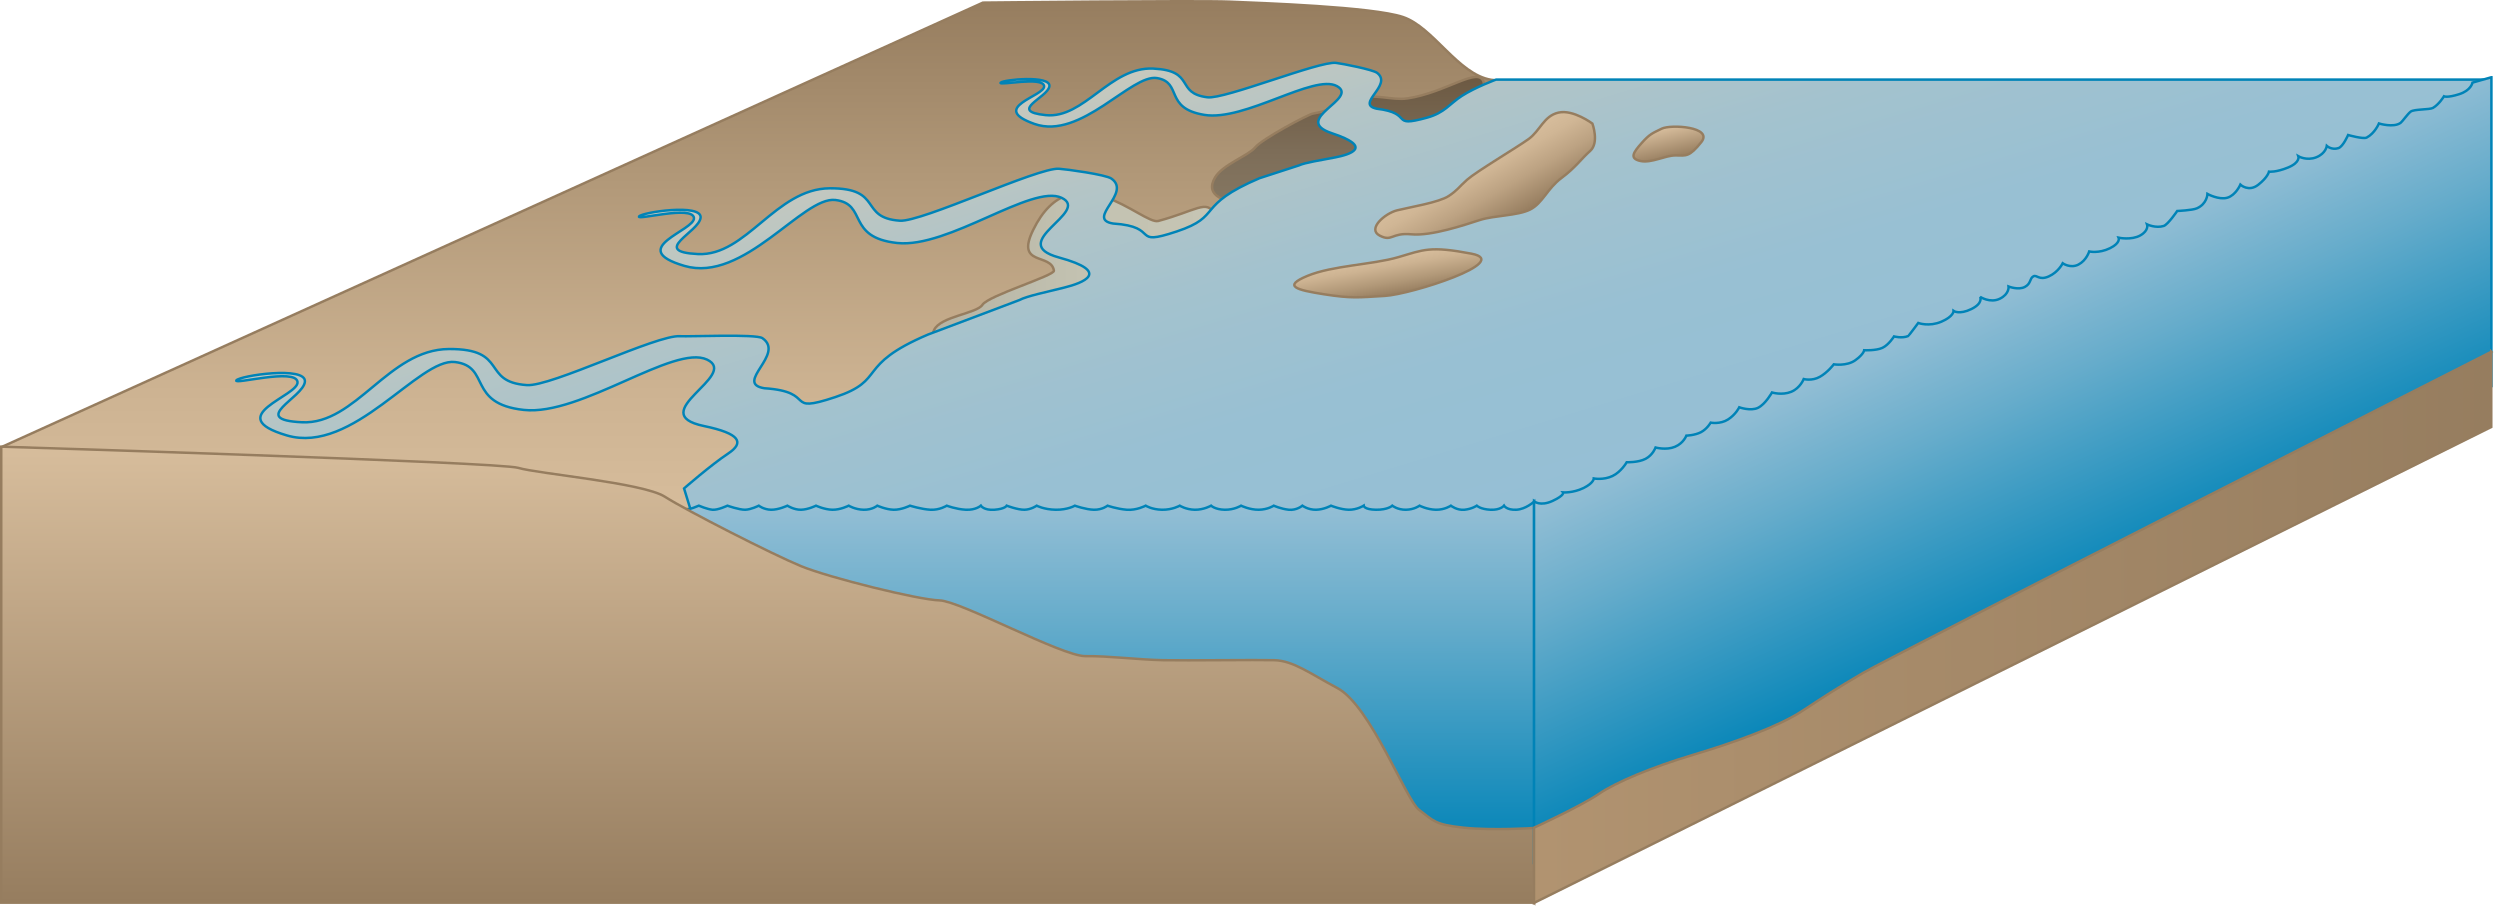
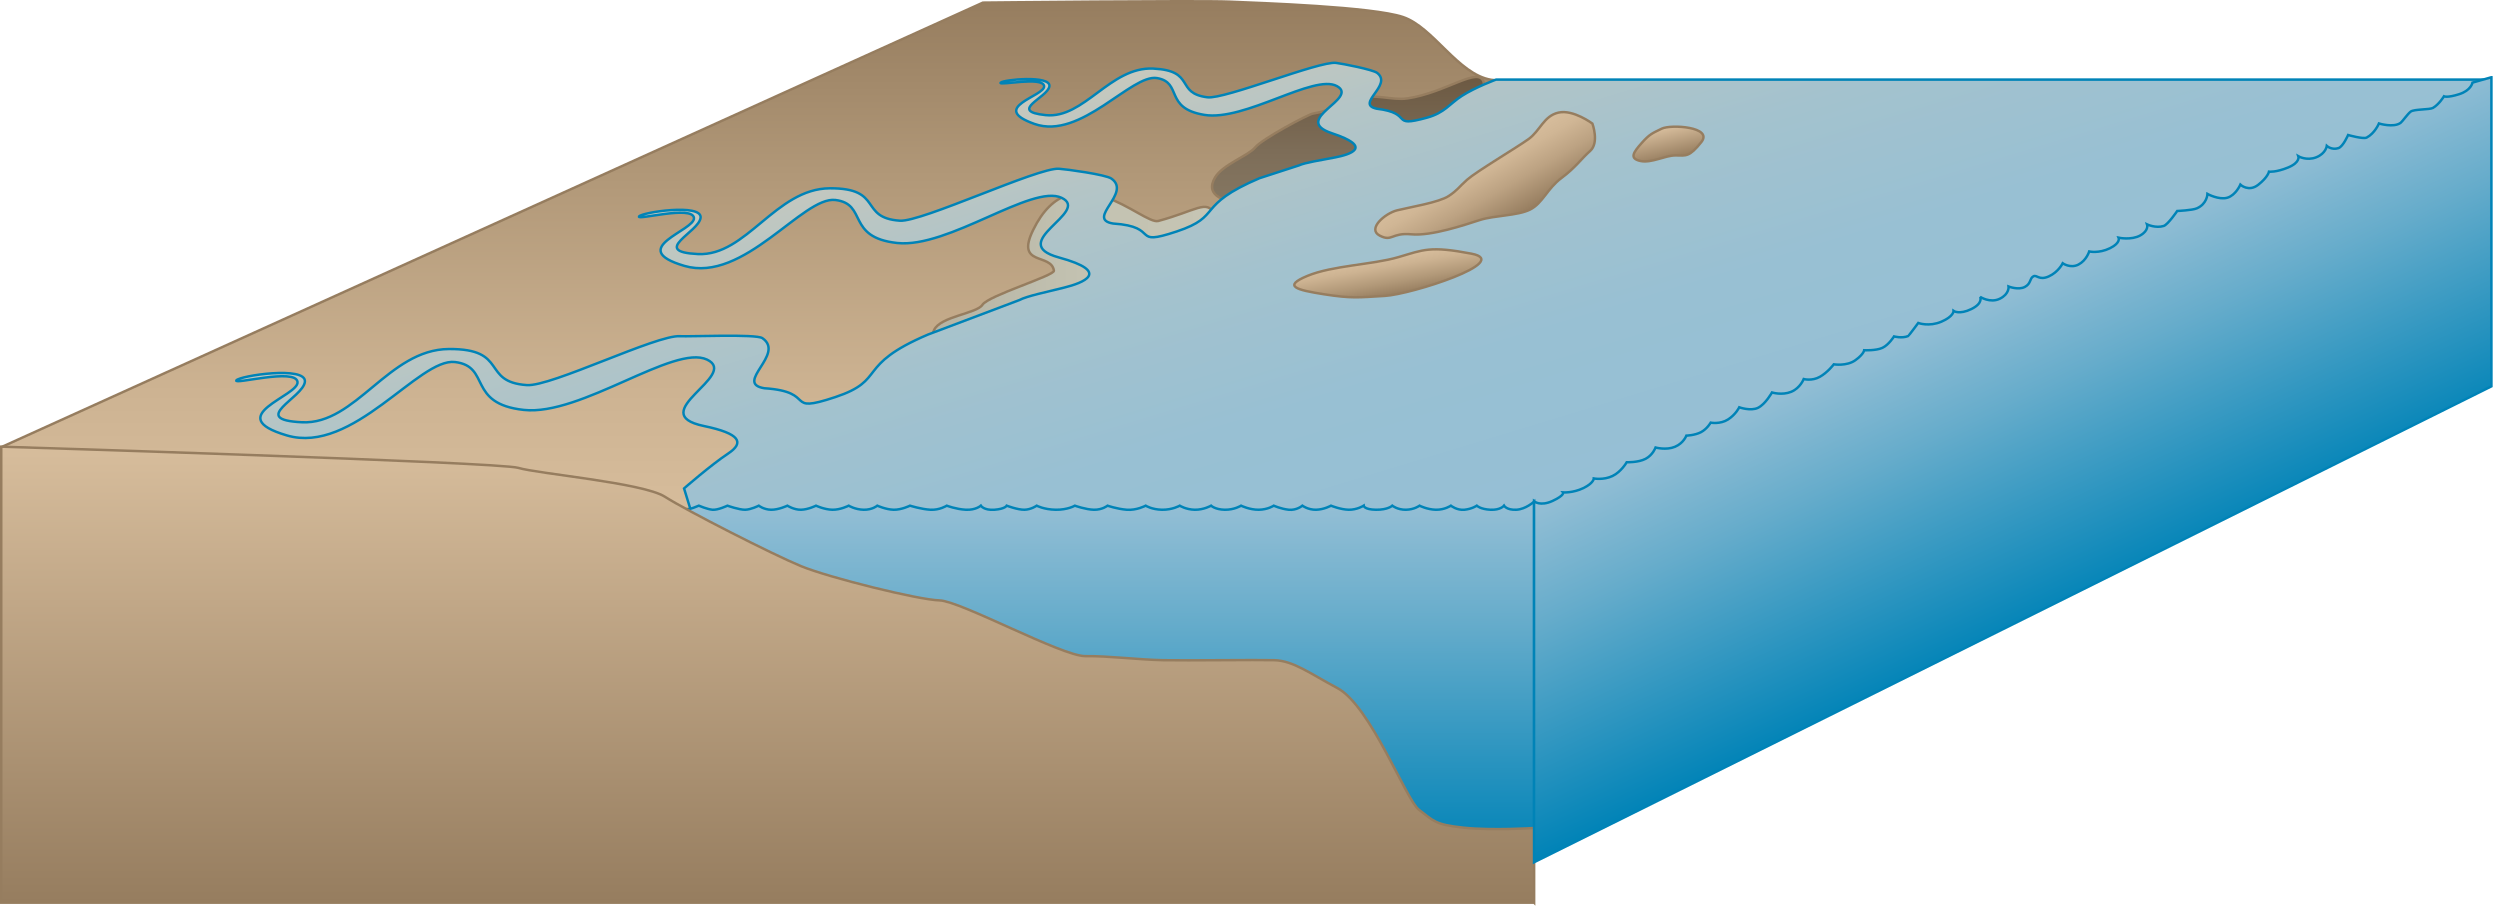
<svg xmlns="http://www.w3.org/2000/svg" xmlns:ns1="https://ian.umces.edu/media-library/" x="0px" y="0px" width="502" height="182" viewBox="0 0 502 182" xml:space="preserve">
  <title>Coastline 3D: river comparison</title>
  <desc>
    <ns1:title>Coastline 3D: river comparison</ns1:title>
    <ns1:descr>Illustration of river base comparison</ns1:descr>
    <ns1:scene>
      <ns1:contains>diagram, template, base, ecosystem, aquatic, coastal, marine, ocean rivers, comparison, barrier, islands</ns1:contains>
      <ns1:when>2003-01-01</ns1:when>
    </ns1:scene>
  </desc>
  <defs />
  <linearGradient id="ian_symbols_383422e9c873ebc47d54dfca27b85e0c" y2=".25" gradientUnits="userSpaceOnUse" x2="213.04" y1="103.88" x1="213.04">
    <stop stop-color="#D7BD9C" offset="0" />
    <stop stop-color="#CDB392" offset=".243" />
    <stop stop-color="#B19878" offset=".66" />
    <stop stop-color="#967D5F" offset="1" />
  </linearGradient>
  <path stroke="#967D5F" stroke-width=".5" d="m93.138 93.59l-92.834-3.828 197.06-89.235s43.147-.464 49.542-.191c6.393.273 28.671 1.031 34.791 3.073s11.051 11.521 17.718 12.609c6.668 1.091 126.38 3.004 126.38 3.004l-82.142 55.753-77.295 22.159-169.07 6.94-4.152-10.28z" fill="url(#ian_symbols_383422e9c873ebc47d54dfca27b85e0c)" />
  <linearGradient id="ian_symbols_498f5e1564a0ab14c1cf1180e74714de" y2="15.452" gradientUnits="userSpaceOnUse" x2="270.68" y1="41.056" x1="270.68">
    <stop stop-color="#857762" offset="0" />
    <stop stop-color="#7D6D58" offset=".419" />
    <stop stop-color="#6C5942" offset="1" />
  </linearGradient>
  <path stroke="#967D5F" stroke-width=".5" d="m282.6 19.762c7.773-1.176 14.248-6.444 15.297-3.349 1.472 4.346-13.073 17.299-25.346 21.413-12.275 4.116-32.99 5.204-28.564-2.2 1.555-2.603 6.711-4.382 8.036-6.015 1.394-1.716 10.577-6.601 11.577-6.794 3.62-.7 1.096-.36 8.885-2.972 3.52-1.183 6.95.390 10.1-.083z" fill="url(#ian_symbols_498f5e1564a0ab14c1cf1180e74714de)" />
  <linearGradient id="ian_symbols_6d43e09ca4bb7d24a599d3f27a98d0fe" y2="55.188" gradientUnits="userSpaceOnUse" x2="243.94" y1="55.188" x1="187.18">
    <stop stop-color="#B3B2A2" offset="0" />
    <stop stop-color="#B8B7A7" offset=".131" />
    <stop stop-color="#C3C2B1" offset=".529" />
    <stop stop-color="#C6C5B4" offset="1" />
  </linearGradient>
  <path stroke="#967D5F" stroke-width=".5" d="m232.57 44.376c7.592-2.042 9.805-4.403 11.199-1.447 1.956 4.155-13.438 18.661-25.167 24.13-11.728 5.469-34.599 7.078-31.045-.778 1.25-2.759 8.586-3.308 9.715-5.078 1.189-1.86 14.5-5.85 14.354-6.852-.53-3.615-7.766-.795-4.182-8.153 7.87-16.177 22.05-.998 25.12-1.822z" fill="url(#ian_symbols_6d43e09ca4bb7d24a599d3f27a98d0fe)" />
  <linearGradient id="ian_symbols_21d1703063d15bd4890beadae7a37516" y2="109.61" gradientUnits="userSpaceOnUse" x2="290.02" gradientTransform="matrix(.999 .054 -.054 .999 8.391 -17.372)" y1="2.667" x1="251.1">
    <stop stop-color="#CCC9BB" offset="0" />
    <stop stop-color="#B4C5C6" offset=".218" />
    <stop stop-color="#A3C2CE" offset=".452" />
    <stop stop-color="#98C0D3" offset=".703" />
    <stop stop-color="#95BFD5" offset="1" />
  </linearGradient>
  <path stroke="#0083B7" stroke-width=".5" d="m253.02 35.735c-13.225 5.625-7.32 7.619-16.749 10.749-9.429 3.133-3.032-.974-12.78-1.601-5.531-.918 3.854-6.137-.334-9.031-1.14-.788-8.941-1.862-10.521-1.968-4.215-.285-27.546 10.735-31.94 10.432-8.317-.57-3.204-6.576-14.081-6.504-10.879.073-16.753 13.672-26.469 13.204-9.718-.471.27-4.428.535-7.319.264-2.892-11.822-1.062-12.369-.23s10.66-2.269 11.032.262c.374 2.531-13.859 6.139-1.925 9.66 11.937 3.519 23.82-14.031 30.329-13.231 6.51.802 2.104 7.508 12.393 8.633 10.288 1.125 27.094-11.906 33.038-9.067 5.942 2.834-11.361 9.021-.565 11.971 10.795 2.949 4.734 5.135 1.105 6.045-3.629.907-7.526 1.709-9.028 2.511l-18.334 6.92c-14.731 6.266-8.152 9.086-18.657 12.574-10.503 3.488-3.376-1.086-14.235-1.787-6.163-1.02 4.293-6.832-.372-10.057-1.269-.878-14.786-.273-16.547-.394-4.695-.316-25.854 10.159-30.748 9.821-9.264-.637-3.569-7.326-15.686-7.244-12.115.083-18.66 15.229-29.482 14.706-10.824-.523.301-4.931.595-8.151.296-3.222-13.168-1.183-13.776-.257-.61.926 11.874-2.526 12.291.292.417 2.82-15.44 6.839-2.146 10.758 13.296 3.92 26.531-15.627 33.782-14.736 7.252.892 2.343 8.362 13.805 9.616 11.46 1.255 30.179-13.261 36.8-10.101 6.62 3.158-12.836 10.79-.63 13.335 7.284 1.518 8.19 3.318 4.851 5.53-3.468 2.299-8.847 7-8.847 7l1.632 5.306h167.56l189.56-84.799 3.141-2.6h-198.84s-4.135 1.522-6.867 3.275c-2.494 1.604-3.419 3.395-7.058 4.387-7.621 2.083-2.363-.905-10.076-1.819-4.354-.967 3.325-4.708.126-7.184-.87-.673-7.019-1.863-8.267-2.014-3.334-.407-22.332 7.34-25.807 6.911-6.578-.808-2.26-5.358-10.898-5.767-8.639-.406-13.891 10.136-21.584 9.346-7.694-.79.405-3.503.741-5.786.336-2.285-9.339-1.351-9.81-.714s8.562-1.344 8.749.68c.188 2.028-11.271 4.281-1.946 7.586 9.32 3.307 19.514-10.115 24.649-9.201 5.133.914 1.343 6.049 9.464 7.384 8.117 1.337 22.023-8.289 26.62-5.781 4.593 2.506-9.411 6.677-.969 9.479 8.444 2.804 3.536 4.281.617 4.846-2.922.565-6.05 1.034-7.276 1.607l-7.76 2.519z" fill="url(#ian_symbols_21d1703063d15bd4890beadae7a37516)" />
  <linearGradient id="ian_symbols_79483ffcd19bcfb4b520c8abf87df1a5" y2="171.87" gradientUnits="userSpaceOnUse" x2="221.51" y1="100.72" x1="221.51">
    <stop stop-color="#95BFD5" offset="0" />
    <stop stop-color="#66ACCB" offset=".34" />
    <stop stop-color="#0083B7" offset="1" />
  </linearGradient>
  <path stroke="#0083B7" stroke-width=".5" d="m308.05 171.87h-173.09v-70.33s1.854.78 2.63.817 2.736-.817 2.736-.817 1.67.714 2.736.817c1.064.104 3.009-.817 3.009-.817s2.377.845 3.557.817c1.179-.027 2.734-.817 2.734-.817s.981.78 2.463.817c1.482.037 3.283-.817 3.283-.817s1.314.845 2.735.817c1.423-.027 3.011-.817 3.011-.817s1.67.78 3.28.817c1.614.037 3.284-.817 3.284-.817s1.272.78 3.009.817c1.737.037 2.737-.817 2.737-.817s1.735.78 3.282.817 3.283-.817 3.283-.817 2.281.714 4.104.817c1.821.104 3.283-.817 3.283-.817s1.853.714 3.829.817 3.01-.817 3.01-.817.61.976 2.736.817c2.124-.158 2.461-.817 2.461-.817s2.211.845 3.556.817 2.464-.817 2.464-.817 1.441.78 3.83.817c2.387.037 3.829-.817 3.829-.817s2.164.78 3.83.817c1.667.037 2.736-.817 2.736-.817s1.853.649 3.829.817c1.978.168 3.829-.817 3.829-.817s1.218.78 3.284.817c2.067.037 3.556-.817 3.556-.817s1.224.78 3.011.817 3.282-.817 3.282-.817.812.78 2.737.817c1.923.037 3.281-.817 3.281-.817s1.728.845 3.557.817c1.828-.027 3.009-.817 3.009-.817s1.438.649 3.01.817c1.574.168 2.736-.817 2.736-.817s1.133.845 2.734.817c1.604-.027 3.01-.817 3.01-.817s1.907.78 3.557.817c1.65.037 3.009-.817 3.009-.817s.063.78 2.463.817c2.4.037 3.282-.817 3.282-.817s1.054.845 2.737.817c1.686-.027 2.734-.817 2.734-.817s1.529.78 3.285.817c1.754.037 3.008-.817 3.008-.817s1.225.976 2.737.817c1.511-.158 2.462-.817 2.462-.817s.725.714 2.735.817c2.01.104 2.736-.817 2.736-.817s.542.911 2.46.817c1.922-.094 3.577-1.633 3.577-1.633v71.14z" fill="url(#ian_symbols_79483ffcd19bcfb4b520c8abf87df1a5)" />
  <linearGradient id="ian_symbols_40dfef1a634c8744358fd1c20557ff93" y2="89.698" gradientUnits="userSpaceOnUse" x2="154.15" y1="181.26" x1="154.15">
    <stop stop-color="#967D5F" offset="0" />
    <stop stop-color="#D7BD9C" offset="1" />
  </linearGradient>
  <path stroke="#967D5F" stroke-width=".5" d="m308.05 181.26h-307.8v-91.563s99.998 3.08 103.82 4.251c3.816 1.172 25.05 2.997 29.424 5.788 4.373 2.79 21.705 11.628 27.369 13.955 5.664 2.324 23.603 6.766 27.796 6.869 4.192.102 24.641 11.252 29.282 11.192s10.506.714 15.629.815c5.121.101 18.504-.102 22.321 0 3.818.101 7.211 2.71 12.651 5.597 6.671 3.539 13.804 22.494 16.37 24.426 2.982 2.244 3.118 2.979 8.929 3.602 5.812.622 14.212.071 14.212.071v15z" fill="url(#ian_symbols_40dfef1a634c8744358fd1c20557ff93)" />
  <linearGradient id="ian_symbols_00184a2b75fed4f4a9b6e41d66df4cc0" y2="122.25" gradientUnits="userSpaceOnUse" x2="417.16" y1="62.715" x1="389.4">
    <stop stop-color="#95BFD5" offset="0" />
    <stop stop-color="#66ACCB" offset=".34" />
    <stop stop-color="#0083B7" offset="1" />
  </linearGradient>
  <path stroke="#0083B7" stroke-width=".5" d="m500.25 15.515l-3.772 1.075s-.259 1.548-2.663 2.32c-2.406.772-3.067.43-3.067.43s-.983 1.624-2.217 2.331c-.65.375-3.784.225-4.465.737-.586.437-1.692 2.014-2.015 2.253-1.417 1.043-4.361.133-4.361.133s-.815 1.966-2.457 2.827c-.677.356-3.736-.512-3.736-.512s-1.001 2.322-1.939 2.632c-1.352.448-2.334-.439-2.334-.439s-.197 1.525-2.126 2.283c-1.932.76-3.584-.209-3.584-.209s.433 1.217-2.038 2.244c-2.471 1.027-3.866.85-3.866.85s-.205 1.095-2.151 2.625c-1.948 1.532-3.595-.025-3.595-.025s-.918 2.129-2.608 2.627c-1.692.501-3.996-.753-3.996-.753s-.067 2.005-2.153 2.896c-.938.399-3.924.523-3.924.523s-1.847 2.722-2.706 3.004c-1.584.517-3.346-.31-3.346-.31s.43 1.199-1.356 2.209c-1.783 1.008-4.355.464-4.355.464s.468 1.036-1.762 2.12c-2.228 1.086-4.147.641-4.147.641s-.549 1.803-2.166 2.634c-1.618.832-3.154-.262-3.154-.262s-.869 1.782-2.819 2.646c-1.952.861-2.364-.409-3.069-.023-.795.434-.424 1.442-1.715 2.127-1.293.687-3.265-.083-3.265-.083s.19 1.491-1.753 2.448c-1.943.96-3.962-.376-3.962-.376s.684 1.258-1.749 2.448c-2.434 1.189-3.579.386-3.579.386s.045 1.084-2.444 2.154c-2.486 1.07-4.658.262-4.658.262s-1.906 2.577-2.023 2.625c-1.252.515-2.834.073-2.834.073s-1.049 1.695-2.332 2.293c-1.283.599-3.662.484-3.662.484s-.074.778-1.787 2.012c-1.719 1.233-4.318.817-4.318.817s-1.183 1.585-2.779 2.497c-1.596.911-3.259.457-3.259.457s-.706 1.828-2.53 2.569c-1.825.744-3.838.127-3.838.127s-1.318 2.345-2.799 3.075c-1.48.729-3.777-.099-3.777-.099s-.689 1.449-2.26 2.45c-1.571 1.002-3.475.632-3.475.632s-.733 1.277-1.963 1.92c-1.232.641-2.923.687-2.923.687s-.542 1.51-2.292 2.242c-1.754.734-3.889.146-3.889.146s-.544 1.502-2.008 2.27c-1.463.767-3.791.687-3.791.687s-1.094 1.927-2.872 2.774c-1.778.846-3.733.484-3.733.484s-.005.921-2.103 1.937c-2.099 1.011-4.08.863-4.08.863s.415.54-2.083 1.704c-2.5 1.165-3.731.076-3.731.076v72.484l192.24-95.563v-62.062z" fill="url(#ian_symbols_00184a2b75fed4f4a9b6e41d66df4cc0)" />
  <linearGradient id="ian_symbols_9067ae1a12df25848546813ae08102b2" y2="125.97" gradientUnits="userSpaceOnUse" x2="500.25" y1="125.97" x1="308.03">
    <stop stop-color="#B19370" offset=".006" />
    <stop stop-color="#967D5F" offset="1" />
  </linearGradient>
-   <path stroke="#967D5F" stroke-width=".5" d="m500.25 70.637s-120.76 61.318-126.16 64.492c-5.395 3.172-7.452 4.504-12.169 7.613-4.718 3.112-13.717 6.369-21.938 8.824s-15.502 5.503-18.94 7.857c-3.439 2.356-13.014 6.777-13.014 6.777v15.108l192.22-95.568v-15.105z" fill="url(#ian_symbols_9067ae1a12df25848546813ae08102b2)" />
  <linearGradient id="ian_symbols_70fbe63b50a4ea74a5624829d814c018" y2="32.162" gradientUnits="userSpaceOnUse" x2="295.97" y1="44.491" x1="303.09">
    <stop stop-color="#967D5F" offset=".006" />
    <stop stop-color="#9B8264" offset=".057" />
    <stop stop-color="#BCA282" offset=".45" />
    <stop stop-color="#D0B695" offset=".779" />
    <stop stop-color="#D7BD9C" offset="1" />
  </linearGradient>
  <path stroke="#967D5F" stroke-width=".5" d="m290.89 39.362c-1.893 1.281-7.866 2.253-10.331 2.866-2.468.613-6.081 3.744-3.528 5.073 2.553 1.332 2.326-.634 6.362-.252 4.036.386 10.73-1.897 13.72-2.857 2.988-.962 7.578-.848 10.112-2.104 2.533-1.259 3.444-4.208 6.309-6.337 2.863-2.126 3.919-3.81 5.774-5.448 1.857-1.642.449-5.489.449-5.489s-3.84-2.873-6.807-2.207c-2.968.664-3.675 3.638-6.031 5.329-2.355 1.69-10.464 6.506-12.318 8.146-1.84 1.64-1.81 1.999-3.7 3.28z" fill="url(#ian_symbols_70fbe63b50a4ea74a5624829d814c018)" />
  <linearGradient id="ian_symbols_944fea207bc2e2d4c197402afa943d2b" y2="373.12" gradientUnits="userSpaceOnUse" x2="318.69" gradientTransform="matrix(-1.326 .23 -.171 -.985 765.89 353.59)" y1="380.89" x1="318.69">
    <stop stop-color="#D7BD9C" offset="0" />
    <stop stop-color="#CDB392" offset=".243" />
    <stop stop-color="#B19878" offset=".66" />
    <stop stop-color="#967D5F" offset="1" />
  </linearGradient>
  <path stroke="#967D5F" stroke-width=".5" d="m278.06 59.422c-5.344.313-6.653.54-12.2-.331-5.548-.873-8.374-1.603-3.341-3.69 5.031-2.088 13.096-2.258 18.23-3.755 5.137-1.495 6.342-2.311 14.715-.709 8.38 1.602-12.06 8.174-17.4 8.485z" fill="url(#ian_symbols_944fea207bc2e2d4c197402afa943d2b)" />
  <linearGradient id="ian_symbols_5f5cead282b79e34b9e5e60d99b60e29" y2="25.18" gradientUnits="userSpaceOnUse" x2="349.14" gradientTransform="matrix(-.975 .223 .223 .975 668.96 -76.642)" y1="31.498" x1="349.14">
    <stop stop-color="#967D5F" offset="0" />
    <stop stop-color="#D7BD9C" offset="1" />
  </linearGradient>
  <path stroke="#967D5F" stroke-width=".5" d="m333.66 25.844c-1.887.928-2.386 1.042-4.053 2.921-1.668 1.881-2.446 3.059-.234 3.558 2.215.496 4.988-1.135 7.094-1.114 2.104.022 2.711.386 5.158-2.674 2.44-3.056-6.08-3.619-7.97-2.691z" fill="url(#ian_symbols_5f5cead282b79e34b9e5e60d99b60e29)" />
</svg>